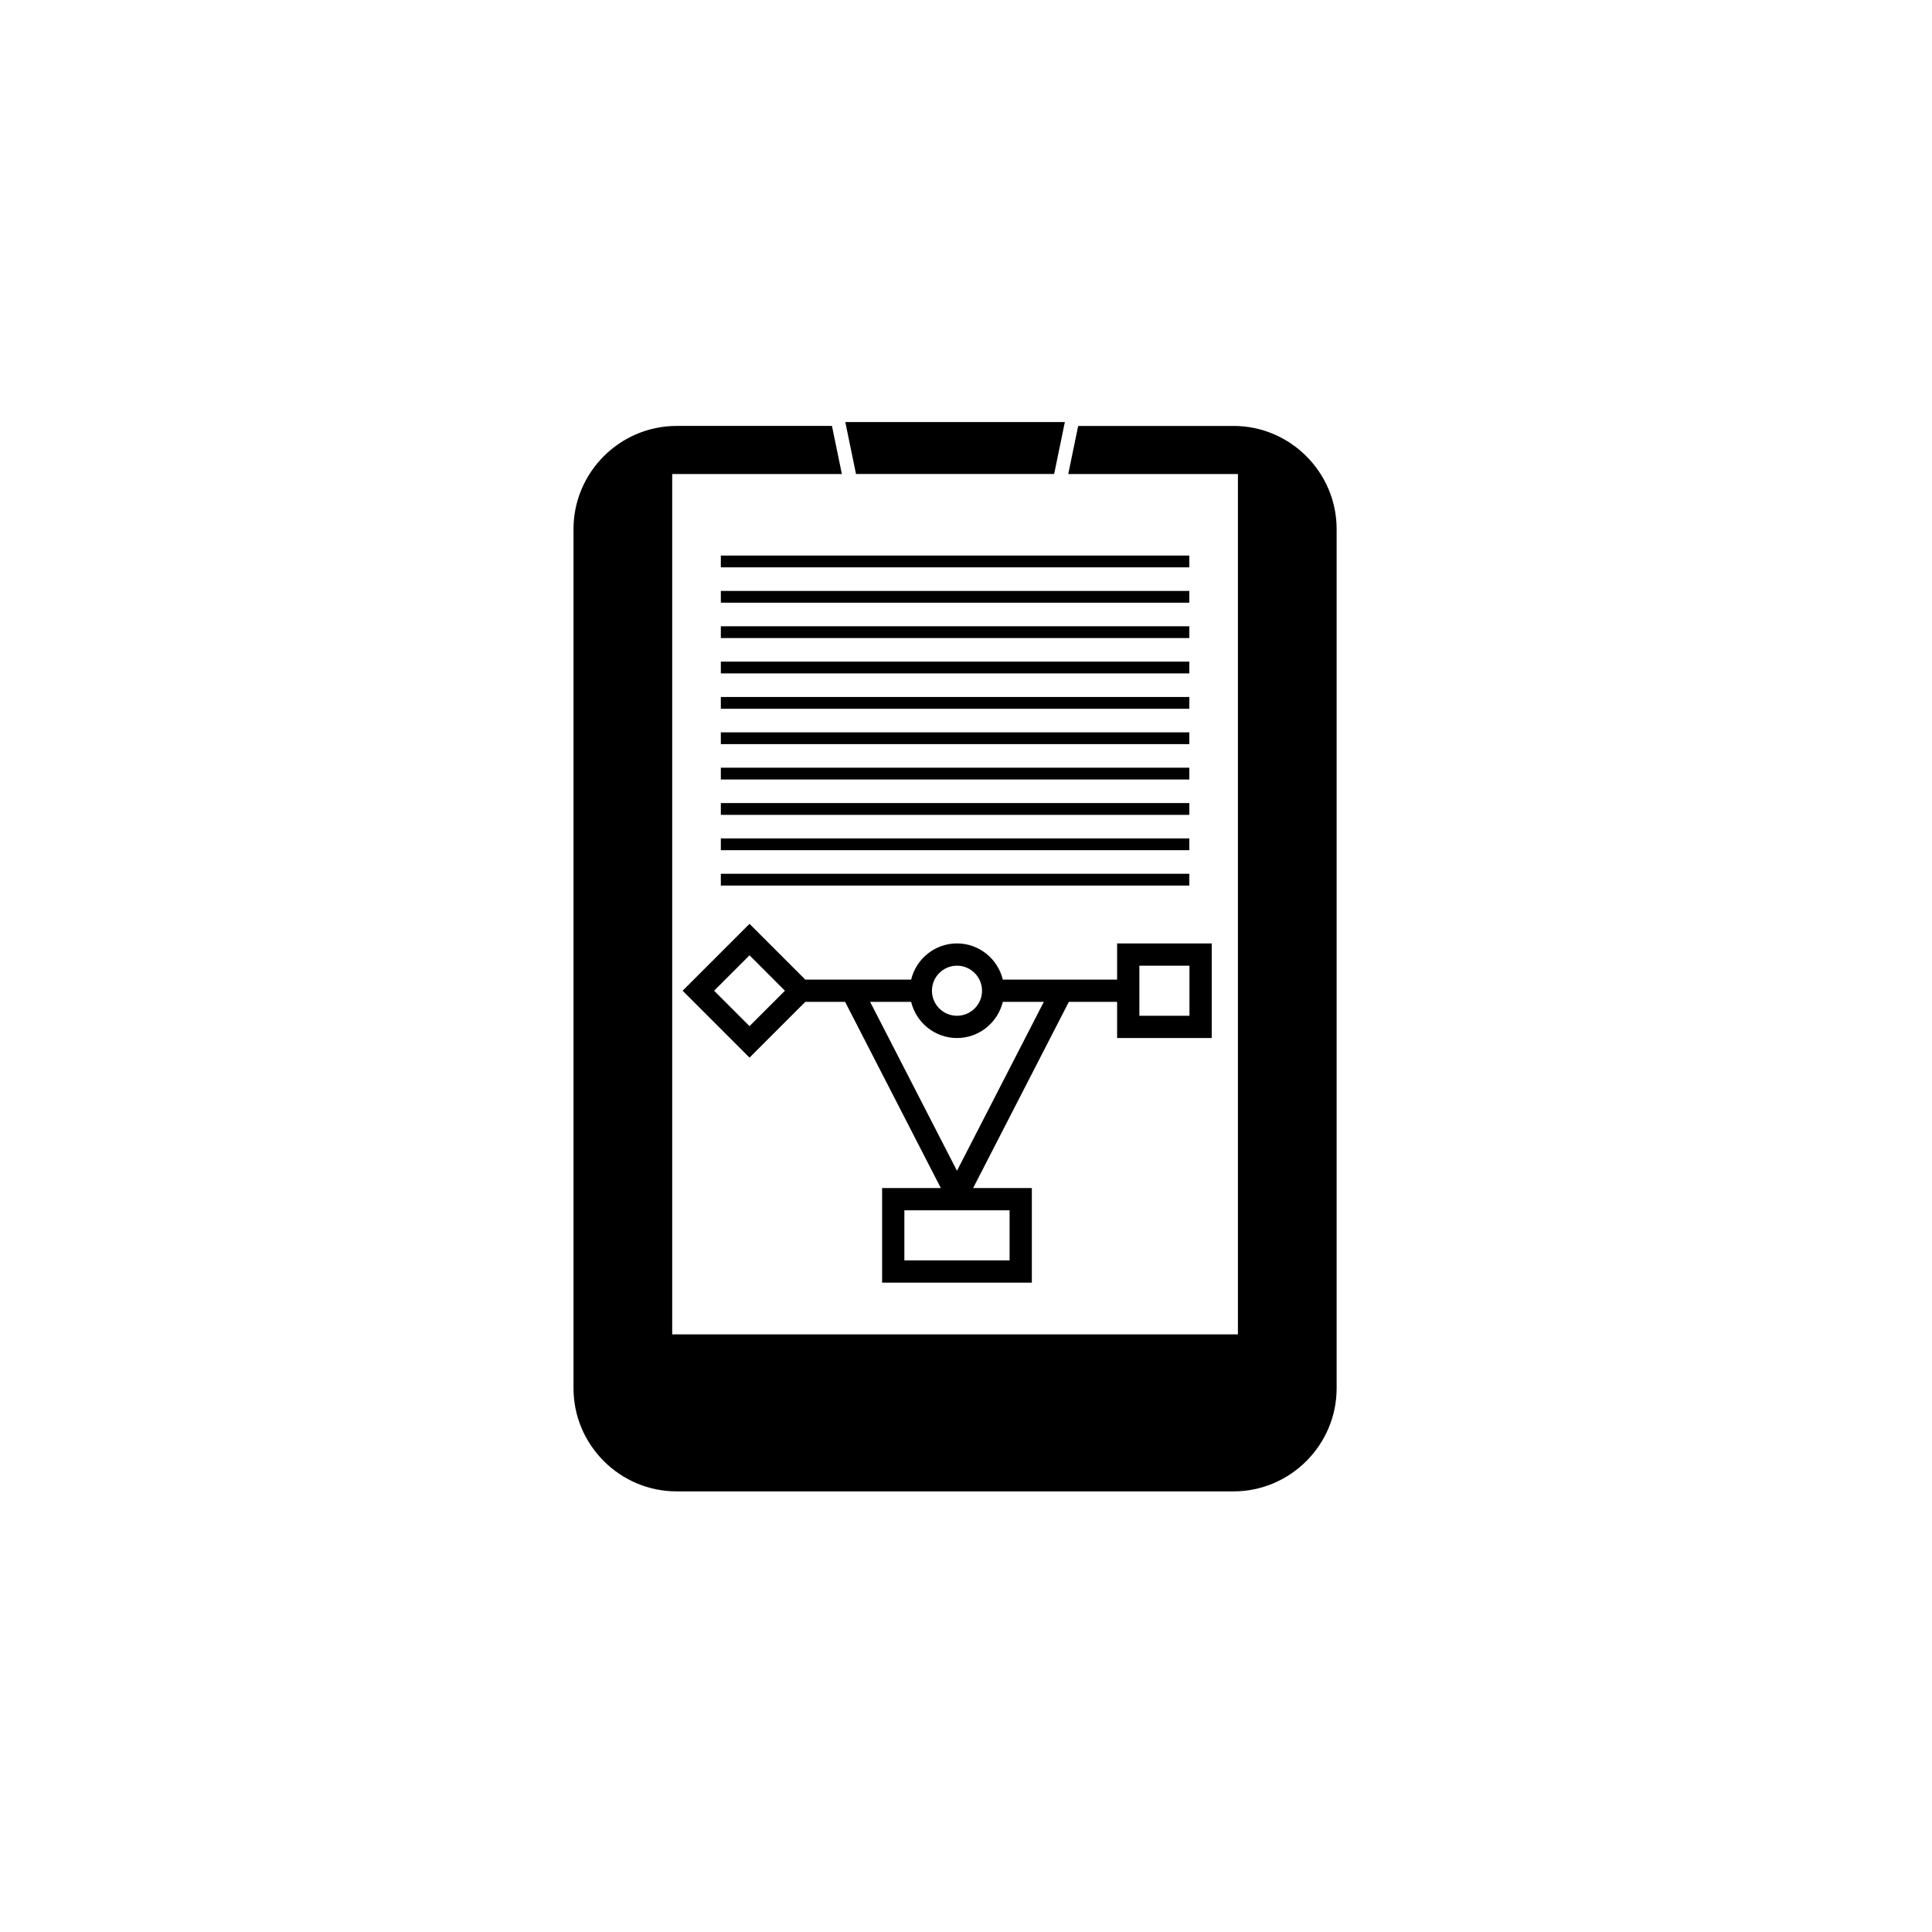
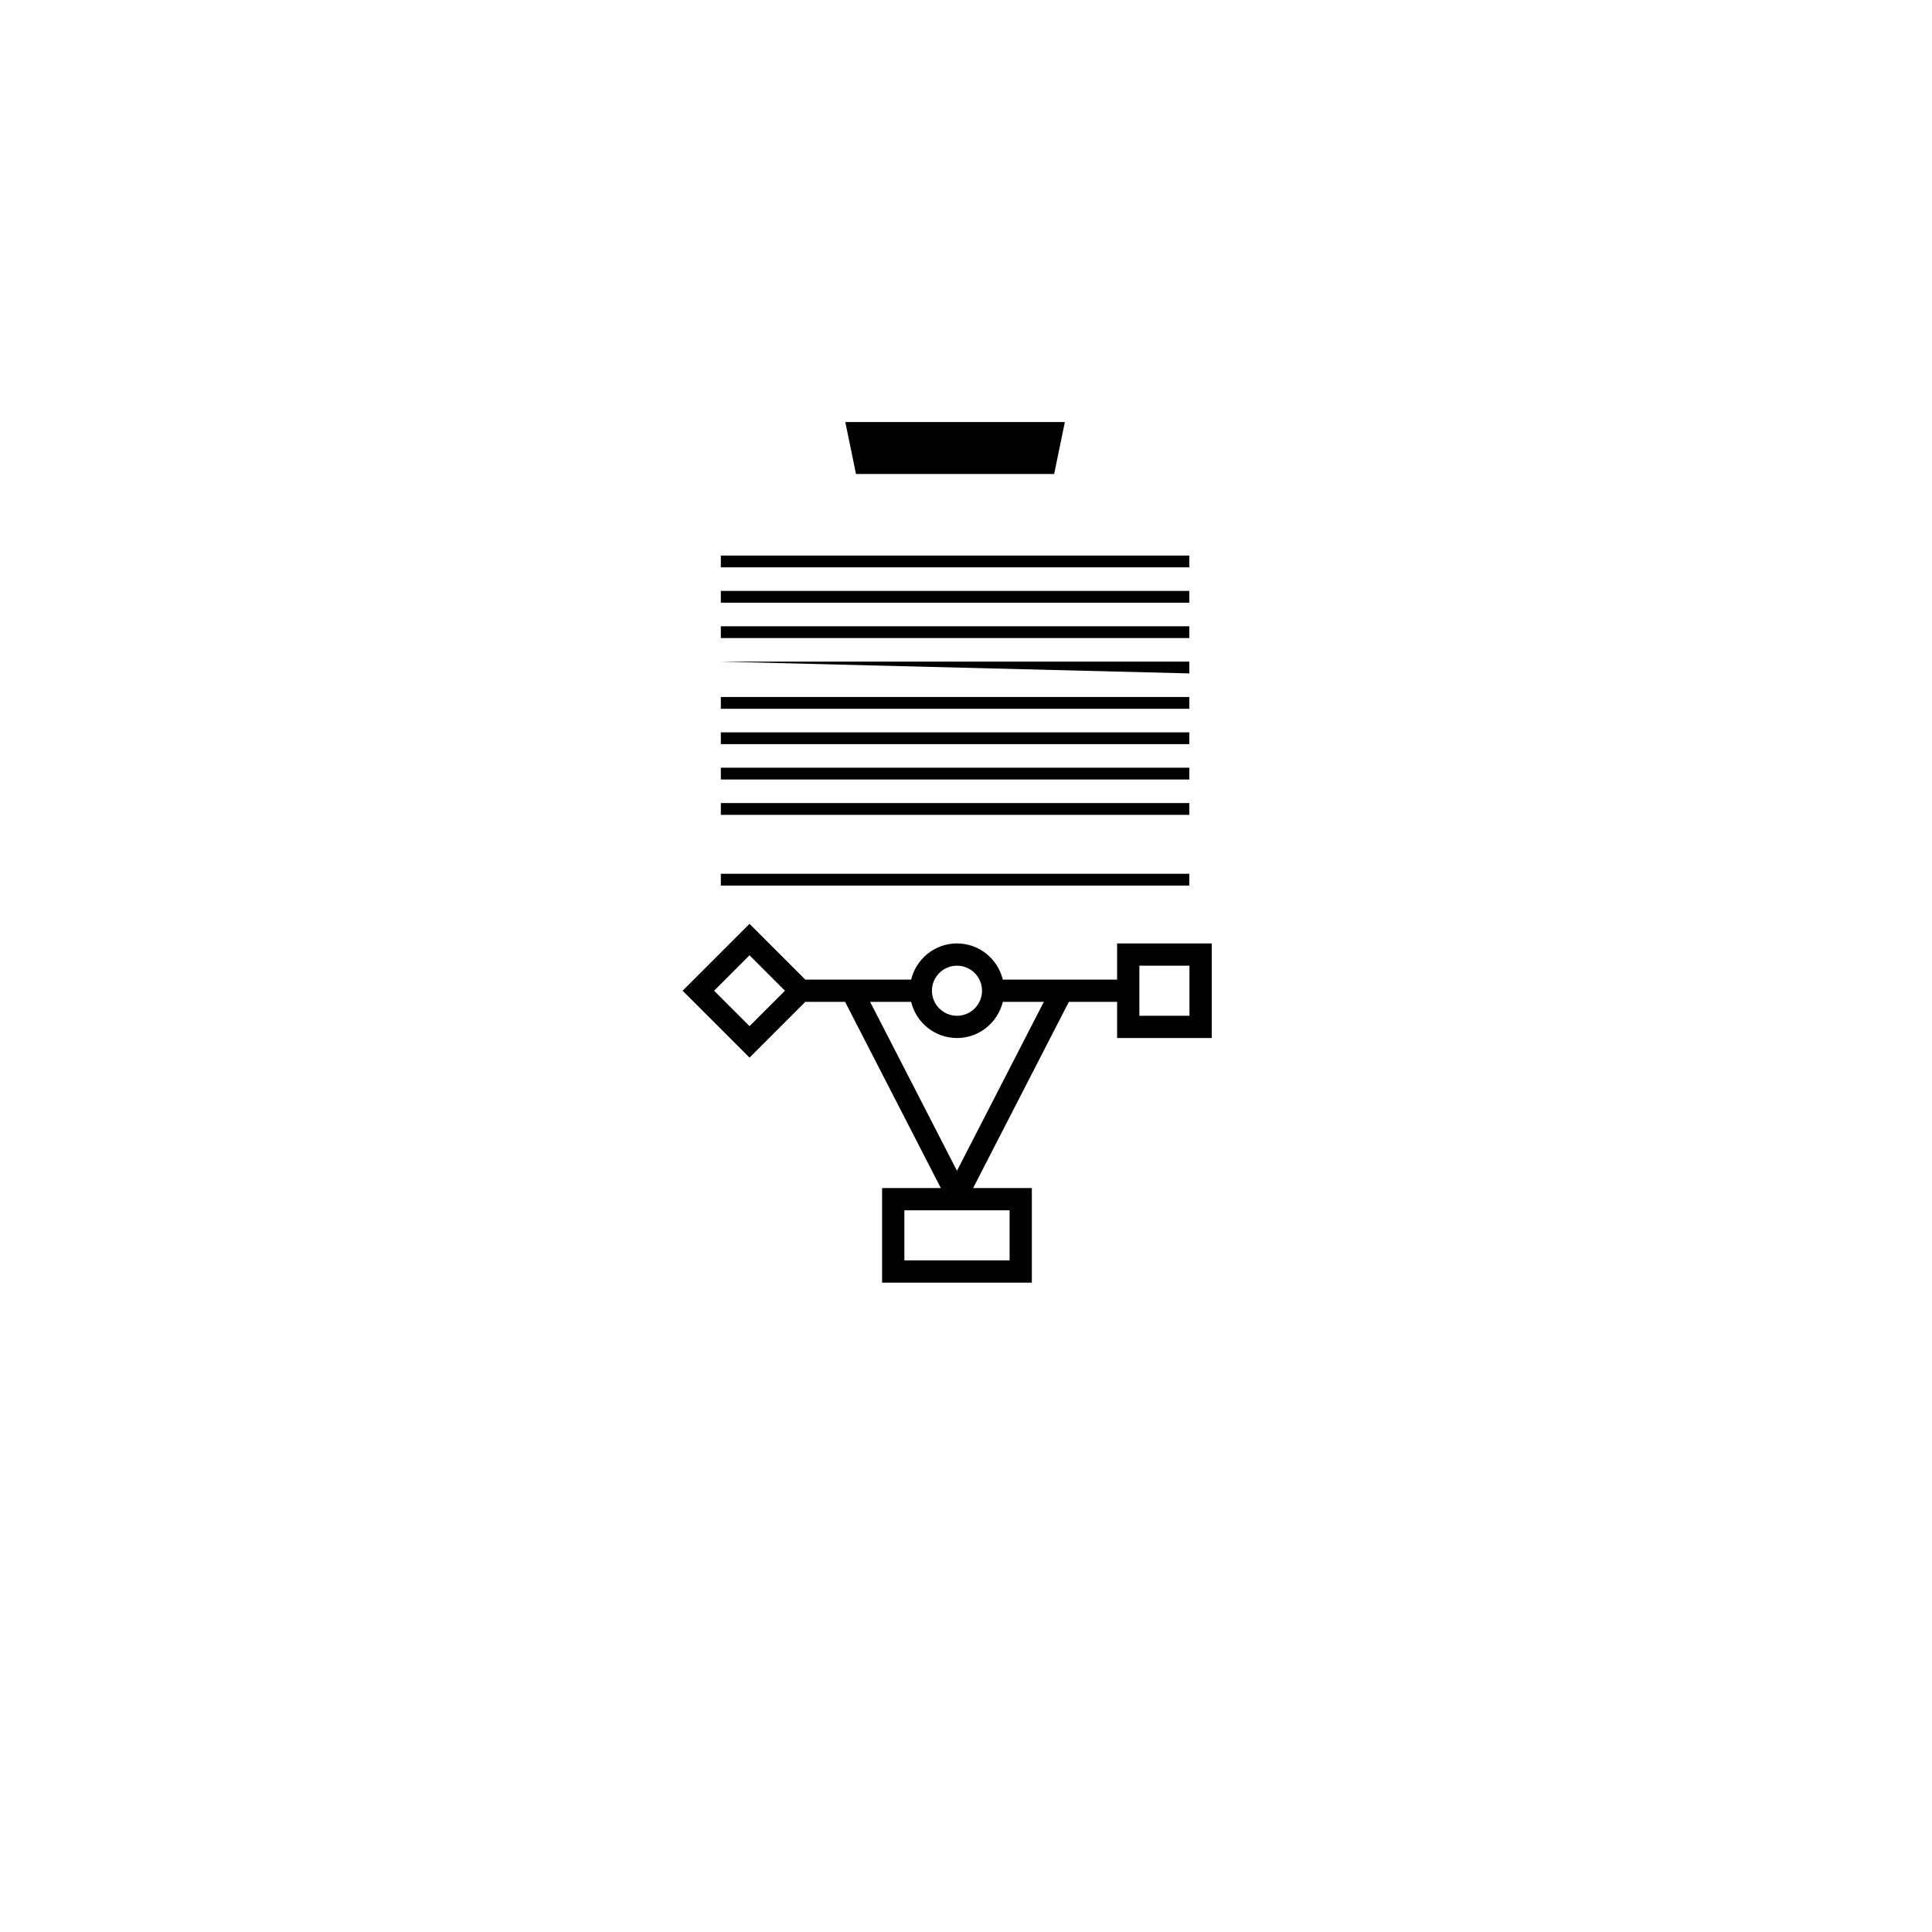
<svg xmlns="http://www.w3.org/2000/svg" fill="#000000" width="800px" height="800px" version="1.1" viewBox="144 144 512 512">
  <g>
    <path d="m370.85 269.61h52.512l2.625-12.738 0.211-1.027h-58.184l0.211 1.027z" />
-     <path d="m470.89 256.88h-41.164l-2.629 12.746h44.965v228l-149.92-0.004v-228h44.965l-2.629-12.746h-41.164c-15.031 0-27.328 12.297-27.328 27.328v227.7c0 15.031 12.297 27.328 27.328 27.328h147.58c15.031 0 27.328-12.297 27.328-27.328v-227.7c0-15.031-12.297-27.328-27.328-27.328z" />
    <path d="m335.03 291.23h124.15v3.121h-124.15z" />
    <path d="m335.03 300.6h124.15v3.121h-124.15z" />
    <path d="m335.03 309.97h124.15v3.121h-124.15z" />
-     <path d="m335.03 319.34h124.15v3.121h-124.15z" />
+     <path d="m335.03 319.34h124.15v3.121z" />
    <path d="m335.03 328.71h124.15v3.125h-124.15z" />
    <path d="m335.03 338.08h124.15v3.121h-124.15z" />
    <path d="m335.03 347.45h124.15v3.125h-124.15z" />
    <path d="m335.03 356.82h124.15v3.125h-124.15z" />
-     <path d="m335.03 366.19h124.15v3.121h-124.15z" />
    <path d="m335.03 375.56h124.15v3.125h-124.15z" />
    <path d="m465.12 419.09v-25.074h-25.074v9.59h-30.289c-1.336-5.488-6.258-9.59-12.148-9.59s-10.812 4.102-12.148 9.59h-28.047l-14.781-14.781-17.73 17.73 17.73 17.73 14.781-14.781h10.547l25.367 49.34h-15.559v25.074h39.68v-25.074h-15.559l25.367-49.34h12.789v9.586zm-53.57 45.652v13.273h-27.883v-13.273zm-13.941-64.824c3.66 0 6.637 2.977 6.637 6.637 0 3.66-2.977 6.637-6.637 6.637s-6.637-2.977-6.637-6.637c0-3.66 2.977-6.637 6.637-6.637zm-54.977 16.02-9.387-9.383 9.387-9.391 9.387 9.391zm54.977 38.328-23.016-44.762h10.867c1.336 5.488 6.258 9.586 12.148 9.586s10.812-4.102 12.148-9.586h10.867zm48.336-54.348h13.273v13.273h-13.273z" />
  </g>
</svg>